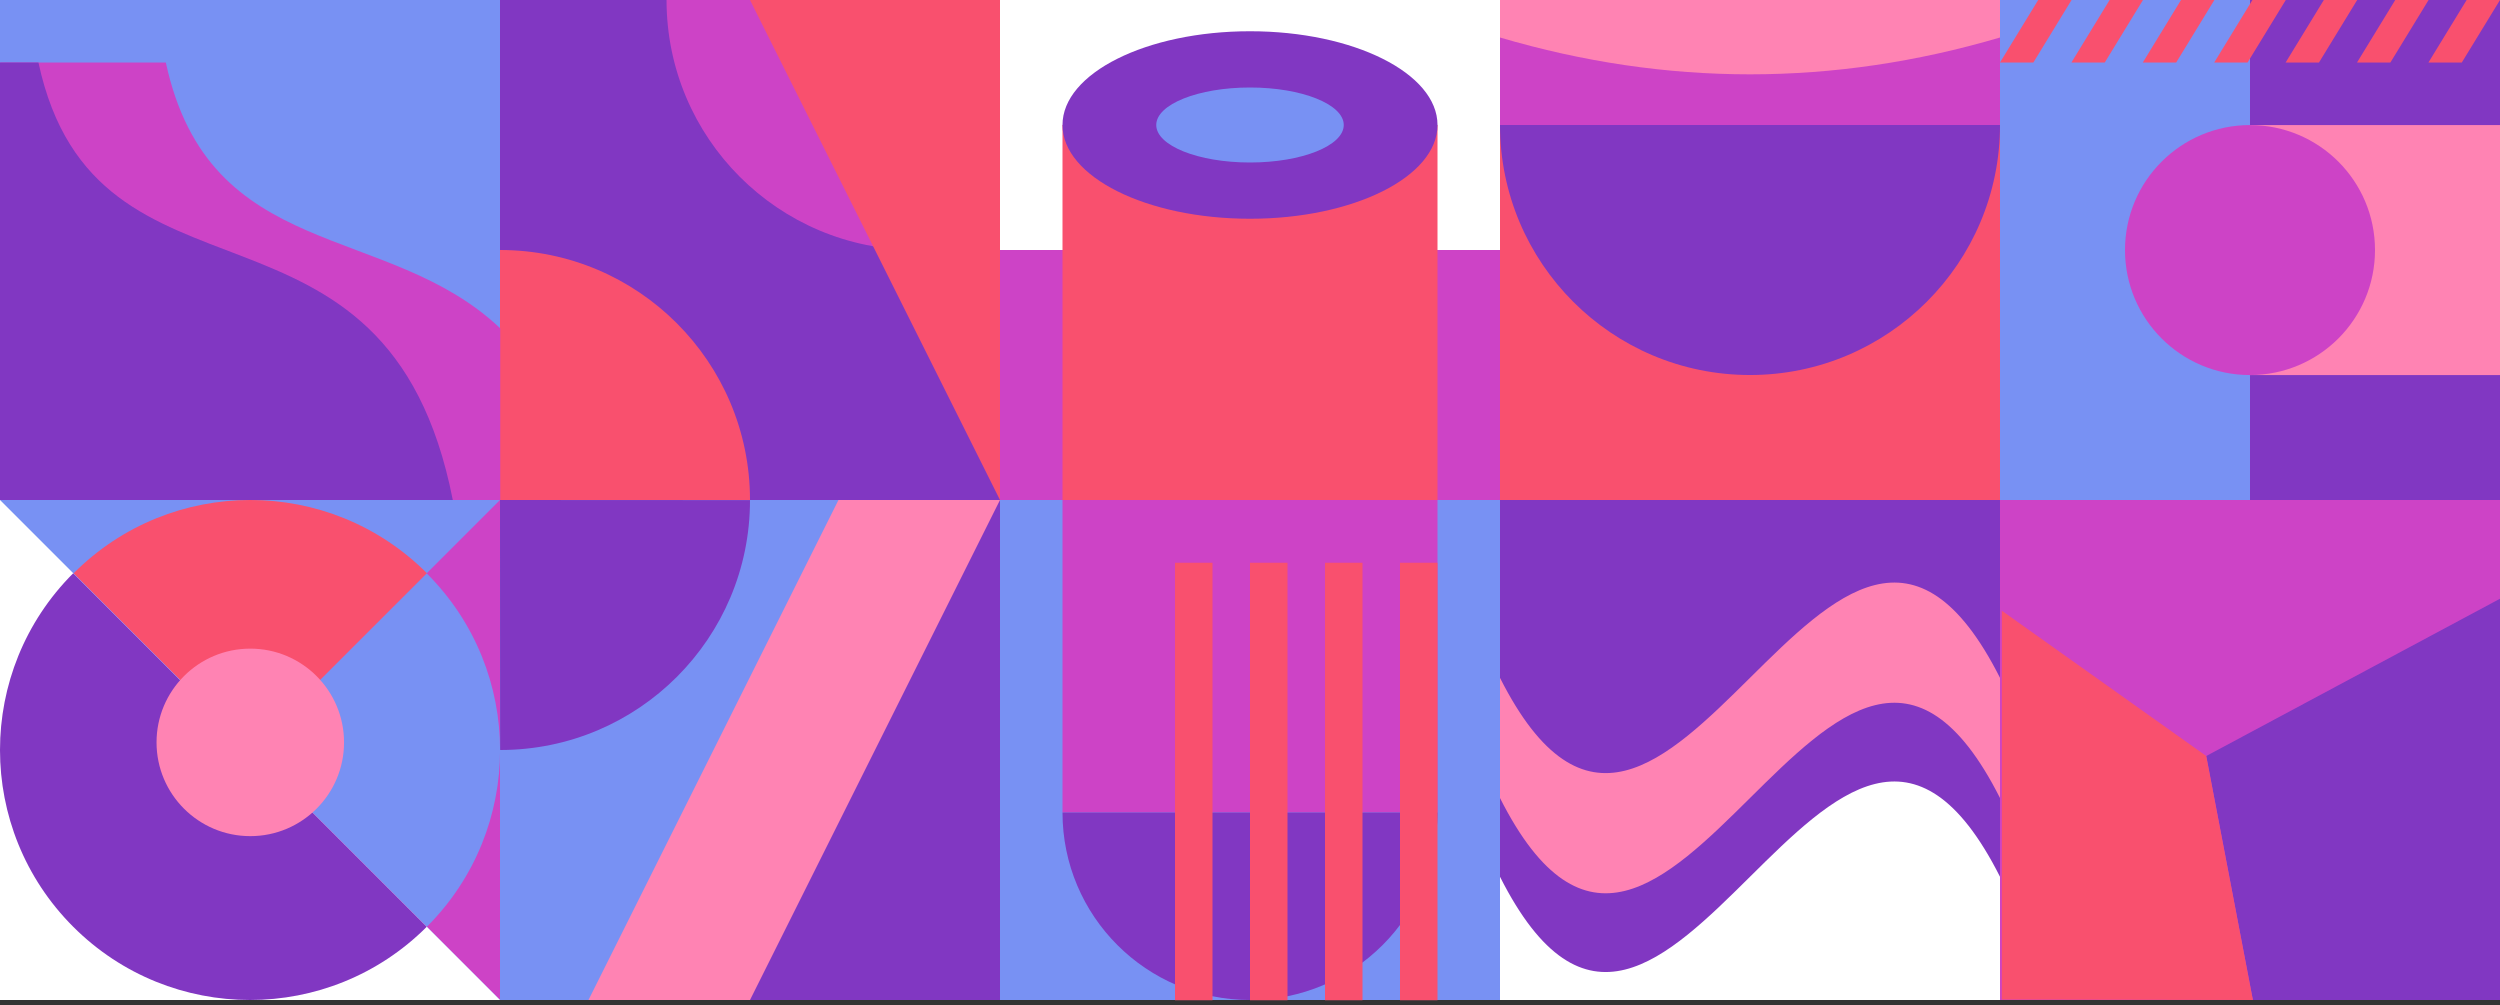
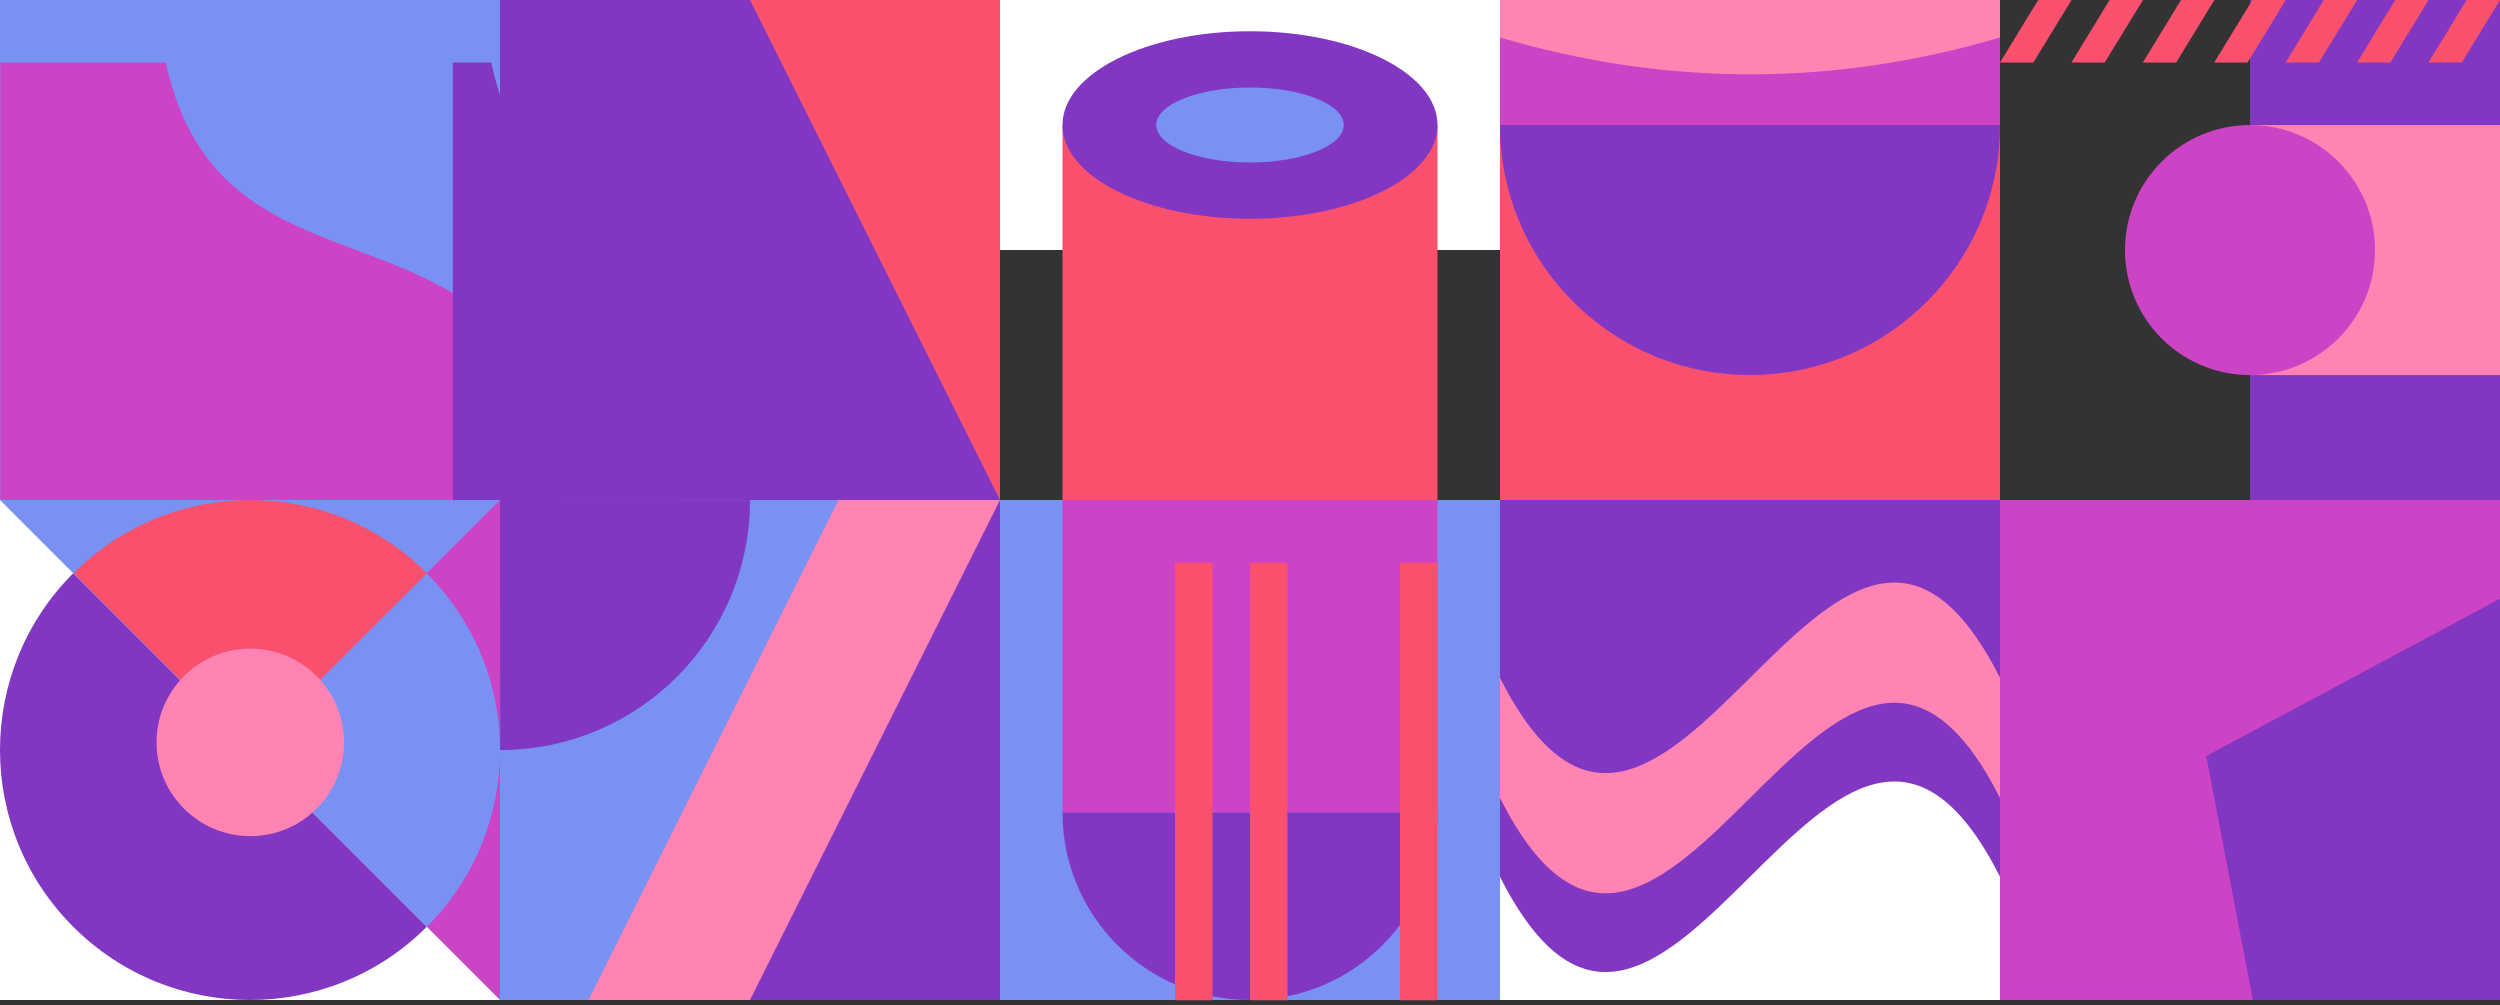
<svg xmlns="http://www.w3.org/2000/svg" id="b" data-name="Layer 2" viewBox="0 0 200 80.408">
  <rect x="0" y="0" width="200" height="80.408" fill="#333333" stroke="none" />
  <defs>
    <style>
      .n {
        fill: #f9506e;
      }

      .n, .o, .p, .q, .r, .s {
        stroke-width: 0px;
      }

      .o {
        fill: #7891f3;
      }

      .p {
        fill: #cd43c6;
      }

      .q {
        fill: #ff83b3;
      }

      .r {
        fill: #8137c2;
      }

      .s {
        fill: #fff;
      }
    </style>
  </defs>
  <g id="c" data-name="Vetri">
    <g id="d" data-name="10">
      <rect class="p" x="160" y="40" width="40" height="40" />
      <polygon class="r" points="200 80 180.23 80 176.498 60.482 200 47.897 200 80" />
-       <polygon class="n" points="180.23 80 160.147 79.961 160.147 48.858 176.498 60.482 180.23 80" />
    </g>
    <g id="e" data-name="9">
      <rect class="r" x="120" y="40" width="40" height="40" />
      <path class="q" d="m160,63.842c-13.333-26.402-26.667,26.402-40,0,0-13.334,0,3.719,0-9.615,13.333,26.402,26.667-26.402,40,0,0,13.334,0-3.719,0,9.615Z" />
      <path class="s" d="m160,80h-40s0,3.475,0-9.859c13.333,26.402,26.667-26.402,40,0,0,13.334,0,9.859,0,9.859Z" />
    </g>
    <g id="f" data-name="8">
      <rect class="o" x="80" y="40" width="40" height="40" />
      <rect class="p" x="85" y="40" width="30" height="25" />
      <path class="r" d="m100,80c8.284,0,15-6.716,15-15h-30c0,8.284,6.716,15,15,15Z" />
      <rect class="n" x="112" y="45.019" width="3" height="35" />
-       <rect class="n" x="106" y="45.019" width="3" height="35" />
      <rect class="n" x="100" y="45.019" width="3" height="35" />
      <rect class="n" x="94" y="45.019" width="3" height="35" />
    </g>
    <g id="g" data-name="7">
      <rect class="o" x="40" y="40" width="40" height="40" />
      <path class="r" d="m40.011,60c11.046.006,19.995-8.943,19.989-19.989l-20-.011.011,20Z" />
      <polygon class="q" points="47.078 80 80 80 80 40 67.078 40 47.078 80" />
      <polygon class="r" points="60 80 80 80 80 40 60 80" />
    </g>
    <g id="h" data-name="6">
      <rect class="o" y="40" width="40" height="40" />
      <polygon class="p" points="40 80 20 60 40 40 40 80" />
      <path class="n" d="m34.157,45.861c-7.806-7.815-20.462-7.815-28.268,0l14.134,14.15,14.134-14.15Z" />
      <path class="o" d="m34.144,74.145c7.815-7.806,7.815-20.462,0-28.268l-14.15,14.134,14.15,14.134Z" />
      <polygon class="s" points="40 80 0 80 0 40 40 80" />
      <path class="r" d="m5.858,74.142c7.811,7.811,20.474,7.811,28.284,0L5.858,45.858c-7.811,7.811-7.811,20.474,0,28.284Z" />
      <circle class="q" cx="20.023" cy="59.391" r="7.5" />
    </g>
    <g id="i" data-name="5">
-       <rect class="o" x="160" width="40" height="40" />
      <rect class="r" x="180" width="20" height="40" transform="translate(380 40) rotate(180)" />
      <rect class="q" x="180" y="10.005" width="20" height="20" transform="translate(380 40.011) rotate(180)" />
      <circle class="p" cx="180" cy="20.005" r="10" />
      <g>
        <polygon class="n" points="180.194 0 182.863 0 179.806 5 177.137 5 180.194 0" />
        <polygon class="n" points="185.519 5 182.85 5 185.906 0 188.575 0 185.519 5" />
        <polygon class="n" points="191.231 5 188.562 5 191.619 0 194.287 0 191.231 5" />
        <polygon class="n" points="196.944 5 194.275 5 197.331 0 200 0 196.944 5" />
        <polygon class="n" points="162.669 5 160 5 163.056 0 165.725 0 162.669 5" />
        <polygon class="n" points="168.381 5 165.713 5 168.769 0 171.438 0 168.381 5" />
        <polygon class="n" points="174.094 5 171.425 5 174.481 0 177.15 0 174.094 5" />
      </g>
    </g>
    <g id="j" data-name="4">
      <rect class="n" x="120" width="40" height="40" />
      <rect class="q" x="120" width="40" height="10" />
      <path class="p" d="m160,10h-40V3c13.333,3.929,26.667,3.929,40,0v7Z" />
      <path class="r" d="m140,30.001c11.046,0,20-8.955,20-20.001h-40c0,11.046,8.954,20.001,20,20.001Z" />
    </g>
    <g id="k" data-name="3">
-       <rect class="p" x="80" width="40" height="40" />
      <rect class="s" x="80" width="40" height="20" />
      <rect class="n" x="85" y="10" width="30" height="30" />
      <ellipse class="r" cx="100" cy="10" rx="15" ry="7.5" />
      <ellipse class="o" cx="100" cy="10" rx="7.5" ry="3" />
    </g>
    <g id="l" data-name="2">
      <rect class="r" x="40" width="40" height="40" />
-       <path class="p" d="m53.323,0c0,11.046,8.954,20,20,20h6.677V0h-26.677Z" />
      <path class="n" d="m60,40c0-11.046-8.954-20-20-20v20h20Z" />
      <polygon class="n" points="80 0 60 0 80 40 80 0" />
    </g>
    <g id="m" data-name="1">
      <rect class="o" width="40" height="40" />
      <path class="p" d="m40.023,40H.022V5h13.243c3.486,16.077,17.71,12.69,26.757,21.269v13.731Z" />
-       <path class="r" d="m36.224,40H0V5h3.075c4.613,21.436,27.898,8.27,33.149,35Z" />
+       <path class="r" d="m36.224,40V5h3.075c4.613,21.436,27.898,8.27,33.149,35Z" />
    </g>
  </g>
</svg>